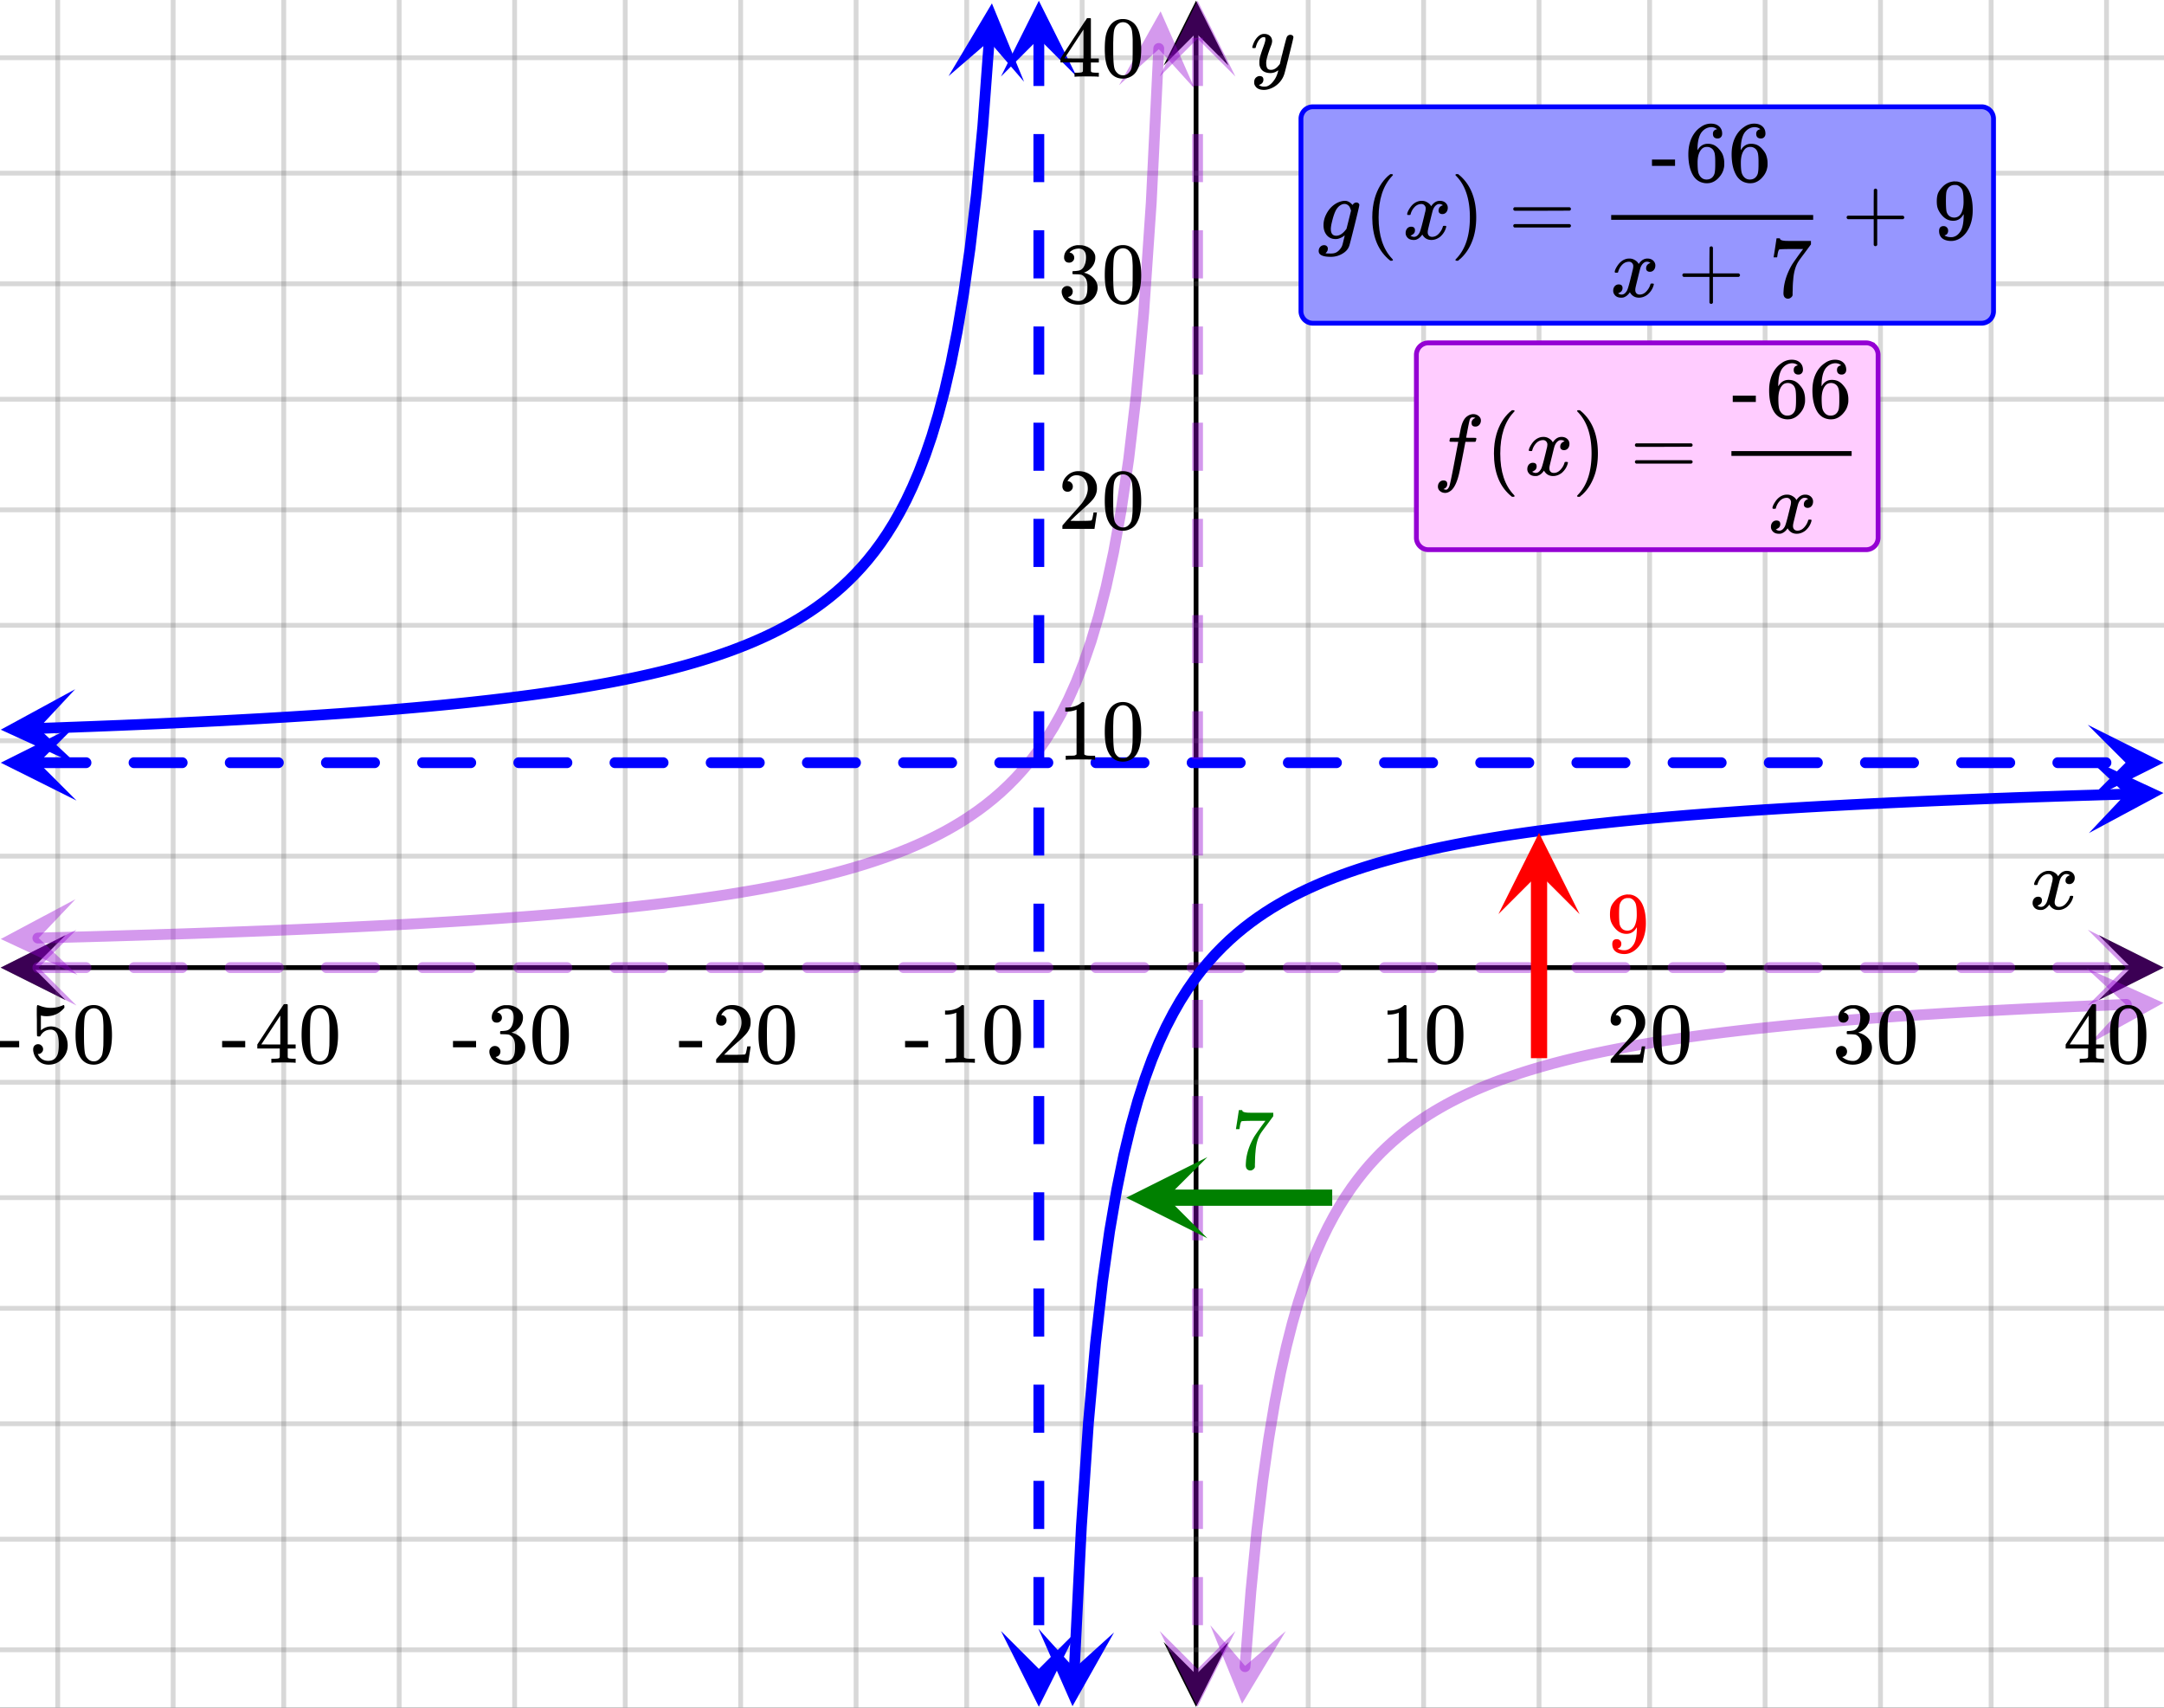
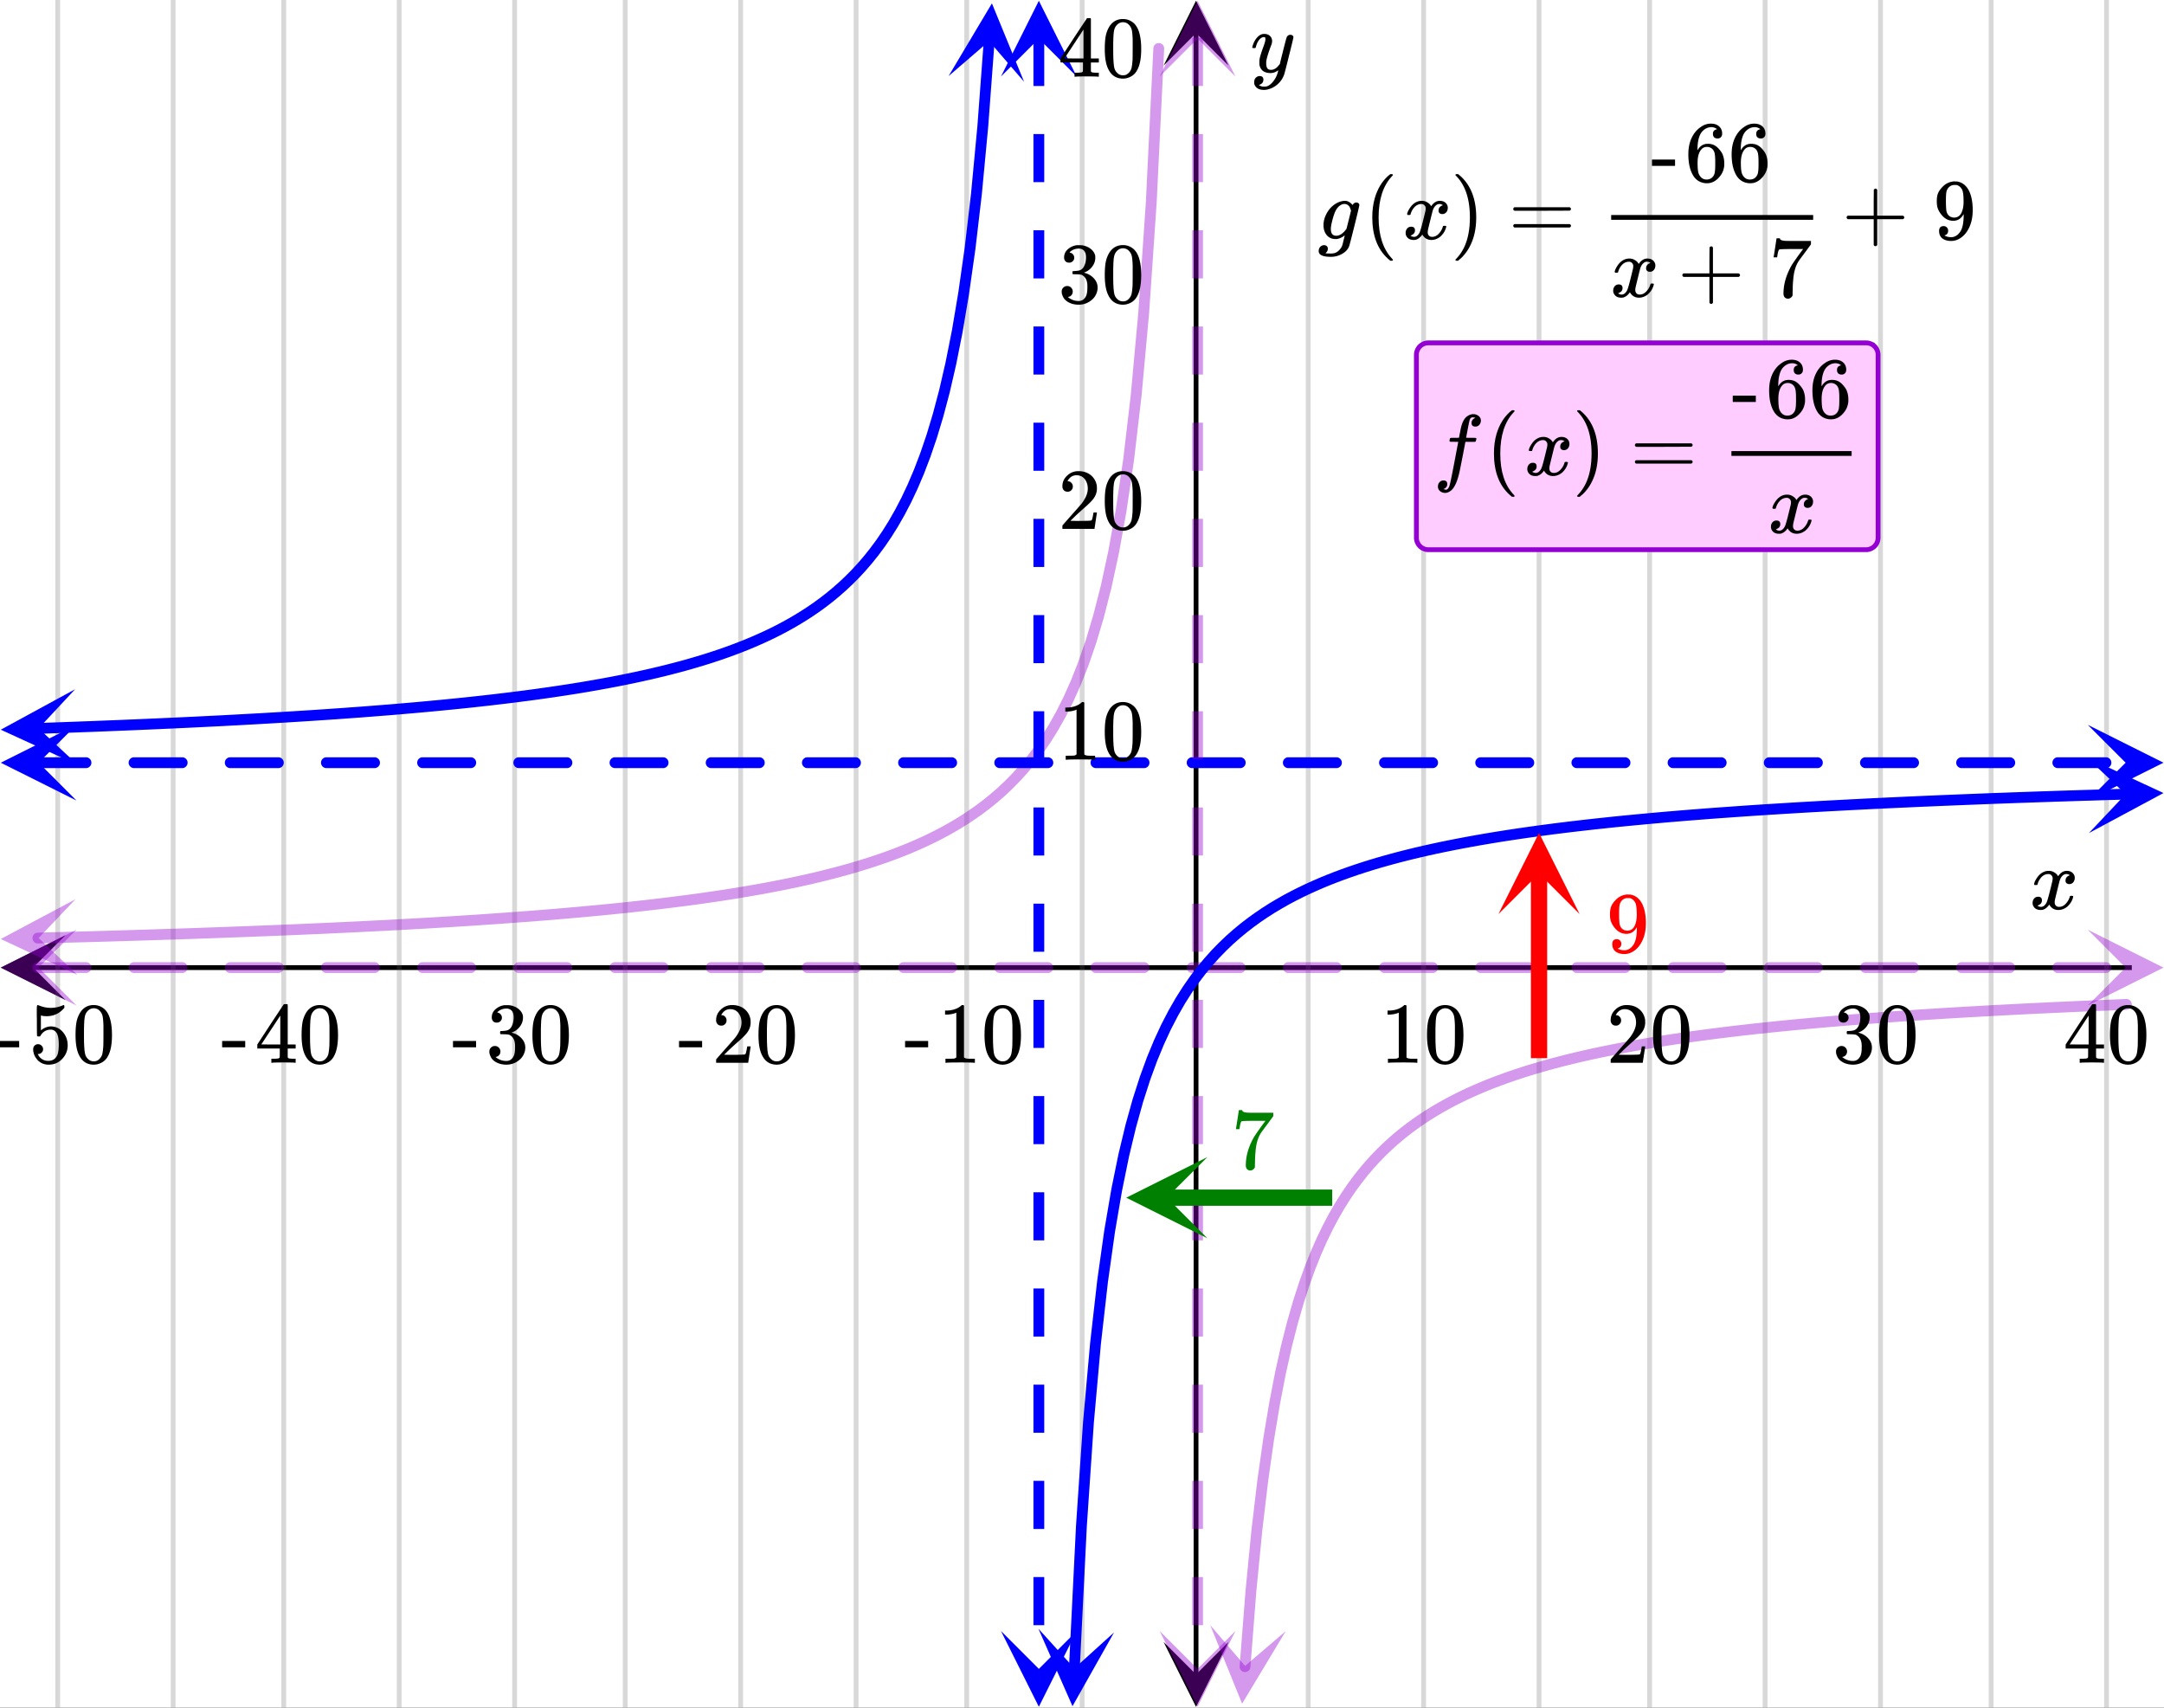
<svg xmlns="http://www.w3.org/2000/svg" xmlns:xlink="http://www.w3.org/1999/xlink" width="449.28" height="354.56" viewBox="0 0 336.96 265.92">
  <rect x="0" y="0" width="336.96" height="265.92" fill="#333333" stroke="none" />
  <defs>
    <symbol overflow="visible" id="H">
      <path d="M.781-3.75C.727-3.8.703-3.848.703-3.89c.031-.25.172-.563.422-.938.414-.633.941-1.004 1.578-1.11.133-.007.235-.015.297-.015.313 0 .598.086.86.25.269.156.46.355.578.594.113-.157.187-.25.218-.282.332-.375.711-.562 1.14-.562.364 0 .661.105.891.312.227.211.344.465.344.766 0 .281-.078.516-.234.703a.776.776 0 0 1-.625.281.64.64 0 0 1-.422-.14.521.521 0 0 1-.156-.39c0-.415.222-.696.672-.845a.58.58 0 0 0-.141-.093.705.705 0 0 0-.39-.094.91.91 0 0 0-.266.031c-.336.149-.586.445-.75.89-.032.075-.164.579-.39 1.516-.231.93-.356 1.45-.376 1.563a1.827 1.827 0 0 0-.047.406c0 .211.063.383.188.516.125.125.289.187.5.187.383 0 .726-.16 1.031-.484.3-.32.508-.676.625-1.063.02-.082.04-.129.063-.14.03-.02.109-.031.234-.031.164 0 .25.039.25.109 0 .012-.012.058-.031.14-.149.563-.461 1.055-.938 1.47-.43.323-.875.484-1.344.484-.625 0-1.101-.282-1.421-.844-.262.406-.594.68-1 .812-.086.02-.2.032-.344.032-.524 0-.89-.188-1.11-.563a.953.953 0 0 1-.14-.531c0-.27.078-.5.234-.688a.798.798 0 0 1 .625-.28c.395 0 .594.187.594.562 0 .336-.164.574-.484.718a.359.359 0 0 1-.063.047l-.078.031c-.012.012-.024.016-.031.016h-.032c0 .031.063.074.188.125a.817.817 0 0 0 .36.078c.32 0 .597-.203.827-.61.102-.163.282-.75.532-1.75.05-.206.109-.437.171-.687.063-.257.11-.457.141-.593.031-.133.05-.211.063-.235a2.86 2.86 0 0 0 .078-.531.678.678 0 0 0-.188-.5.613.613 0 0 0-.484-.203c-.406 0-.762.156-1.063.469a2.562 2.562 0 0 0-.609 1.078c-.012.074-.031.12-.063.14a.752.752 0 0 1-.218.016zm0 0" />
    </symbol>
    <symbol overflow="visible" id="P">
      <path d="M6.234-5.813c.125 0 .227.04.313.11.094.062.14.152.14.266 0 .117-.226 1.058-.671 2.828C5.578-.836 5.328.133 5.266.312a3.459 3.459 0 0 1-.688 1.22 3.641 3.641 0 0 1-1.11.874c-.491.239-.945.36-1.359.36-.687 0-1.152-.22-1.39-.657-.094-.125-.14-.304-.14-.53 0-.306.085-.544.265-.72.187-.168.379-.25.578-.25.394 0 .594.188.594.563 0 .332-.157.578-.47.734a.298.298 0 0 1-.062.032.295.295 0 0 0-.078.03c-.011.009-.023.016-.031.016L1.328 2c.031.05.129.11.297.172.133.05.273.078.422.078h.11c.155 0 .273-.012.359-.031.332-.094.648-.324.953-.688A3.69 3.69 0 0 0 4.188.25c.093-.3.14-.477.14-.531 0-.008-.012-.004-.031.015a.358.358 0 0 1-.078.047c-.336.239-.703.36-1.11.36-.46 0-.84-.106-1.14-.313-.293-.219-.48-.531-.563-.937a2.932 2.932 0 0 1-.015-.407c0-.218.007-.382.03-.5.063-.394.266-1.054.61-1.984.196-.531.297-.898.297-1.11a.838.838 0 0 0-.031-.265c-.024-.05-.074-.078-.156-.078h-.063c-.21 0-.406.094-.594.281-.293.293-.511.727-.656 1.297 0 .012-.008.027-.015.047a.188.188 0 0 1-.032.047l-.015.015c-.012.012-.028.016-.047.016h-.36C.305-3.8.281-3.836.281-3.86a.97.97 0 0 1 .047-.203c.188-.625.469-1.113.844-1.468.3-.282.617-.422.953-.422.383 0 .688.105.906.312.227.2.344.485.344.86-.023.168-.04.261-.047.281 0 .055-.07.246-.203.578-.367 1-.586 1.735-.656 2.203a1.857 1.857 0 0 0-.016.297c0 .344.05.61.156.797.114.18.313.266.594.266.207 0 .406-.051.594-.157a1.84 1.84 0 0 0 .422-.328c.093-.101.21-.242.36-.422a32.833 32.833 0 0 1 .25-1.063c.093-.35.175-.687.25-1 .343-1.35.534-2.062.577-2.124a.592.592 0 0 1 .578-.36zm0 0" />
    </symbol>
    <symbol overflow="visible" id="Q">
      <path d="M1.594 2.188c.238.05.367.078.39.078.207 0 .383-.188.532-.563.113-.305.441-1.898.984-4.797.258-1.363.39-2.05.39-2.062v-.032h-.624c-.43 0-.653-.007-.672-.03-.063-.032-.074-.13-.031-.298.03-.132.05-.207.062-.218.02-.04.055-.063.11-.063.062-.008.273-.016.64-.016.426 0 .64-.003.64-.015 0-.02.04-.242.126-.672.082-.426.132-.688.156-.781.187-.852.473-1.446.86-1.782.35-.289.722-.437 1.109-.437.32.012.593.11.812.297.227.18.344.414.344.703a.987.987 0 0 1-.25.672.766.766 0 0 1-.61.266c-.398 0-.593-.188-.593-.563 0-.332.16-.578.484-.734l.11-.063A1.362 1.362 0 0 0 6.155-9c-.261 0-.43.168-.5.5-.074.273-.195.86-.36 1.766l-.171.89c0 .024.242.032.734.032.407 0 .649.007.735.015.082.012.125.043.125.094 0 .094-.032.242-.094.437-.023.043-.07.07-.14.079h-1.47l-.312 1.64c-.336 1.719-.543 2.758-.625 3.11-.305 1.363-.71 2.285-1.219 2.765-.336.29-.664.438-.984.438-.324 0-.594-.094-.813-.282a.867.867 0 0 1-.328-.703c0-.273.082-.5.25-.687a.789.789 0 0 1 .61-.266c.394 0 .593.188.593.563 0 .332-.156.57-.468.718zm0 0" />
    </symbol>
    <symbol overflow="visible" id="V">
      <path d="M1 .953c.156 0 .285.047.39.14a.522.522 0 0 1 .173.407c0 .238-.09.441-.266.61-.063.07-.086.109-.063.109.082.02.348.031.797.031.344 0 .614-.055.813-.156.207-.106.398-.262.578-.469.176-.2.3-.402.375-.61.062-.18.133-.46.219-.843.113-.426.171-.676.171-.75a2.572 2.572 0 0 1-1.078.547A1.509 1.509 0 0 1 2.781 0c-.586 0-1.047-.203-1.39-.61-.336-.413-.5-.93-.5-1.546 0-.563.129-1.11.39-1.64.414-.852 1.008-1.474 1.782-1.86.414-.196.804-.297 1.171-.297.414 0 .805.215 1.172.64l.063-.062a.616.616 0 0 1 .562-.313c.114 0 .211.04.297.11.094.074.14.164.14.266 0 .136-.257 1.226-.765 3.265-.512 2.043-.781 3.082-.812 3.125-.168.488-.524.89-1.063 1.203a3.421 3.421 0 0 1-1.797.485c-1.031 0-1.64-.2-1.828-.594a.734.734 0 0 1-.062-.328.95.95 0 0 1 .234-.625A.81.81 0 0 1 1 .953zm4.172-5.375a3.912 3.912 0 0 0-.203-.547.984.984 0 0 0-.313-.343.917.917 0 0 0-.531-.157c-.023 0-.055.008-.094.016H3.97c-.387.094-.715.328-.985.703-.25.336-.492.945-.718 1.828-.157.606-.235 1.055-.235 1.344 0 .71.281 1.062.844 1.062.508 0 1.004-.312 1.484-.937l.11-.14c.32-1.259.554-2.204.703-2.829zm0 0" />
    </symbol>
    <symbol overflow="visible" id="I">
      <path d="M5.61 0c-.157-.031-.872-.047-2.141-.047C2.207-.047 1.5-.03 1.344 0h-.157v-.625h.344c.52 0 .86-.008 1.016-.031.07-.008.18-.067.328-.172v-6.969c-.023 0-.059.016-.11.047a4.134 4.134 0 0 1-1.39.25h-.25v-.625h.25c.758-.02 1.39-.188 1.89-.5a2.46 2.46 0 0 0 .422-.313c.008-.03.063-.046.157-.046a.36.36 0 0 1 .234.078v8.078c.133.137.43.203.89.203h.798V0zm0 0" />
    </symbol>
    <symbol overflow="visible" id="J">
      <path d="M1.297-7.89c.5-.727 1.187-1.094 2.062-1.094.657 0 1.227.226 1.72.671.25.243.456.547.624.922.332.75.5 1.778.5 3.079 0 1.398-.195 2.46-.578 3.187-.25.523-.621.902-1.11 1.14a2.534 2.534 0 0 1-1.14.282c-1.031 0-1.79-.473-2.266-1.422-.386-.727-.578-1.79-.578-3.188 0-.832.051-1.519.156-2.062a4.48 4.48 0 0 1 .61-1.516zm3.031-.157a1.24 1.24 0 0 0-.953-.437c-.375 0-.7.148-.969.437-.199.211-.336.465-.406.766-.074.293-.121.797-.14 1.515 0 .063-.008.246-.016.547v.735c0 .855.008 1.453.031 1.796.031.637.082 1.09.156 1.36.07.273.207.508.406.703.25.273.563.406.938.406.363 0 .664-.133.906-.406.196-.195.332-.43.407-.703.07-.27.128-.723.171-1.36.008-.343.016-.94.016-1.796v-.735-.547c-.023-.718-.07-1.222-.14-1.515-.075-.301-.212-.555-.407-.766zm0 0" />
    </symbol>
    <symbol overflow="visible" id="K">
      <path d="M1.484-5.781c-.25 0-.449-.078-.593-.235a.872.872 0 0 1-.22-.609c0-.645.243-1.195.735-1.656a2.46 2.46 0 0 1 1.766-.703c.77 0 1.41.21 1.922.625.508.418.82.964.937 1.64.008.168.016.32.016.453 0 .524-.156 1.012-.469 1.47-.25.374-.758.89-1.516 1.546-.324.281-.777.695-1.359 1.234l-.781.766 1.016.016c1.414 0 2.164-.024 2.25-.079.039-.007.085-.101.14-.28.031-.095.094-.4.188-.923v-.03h.53v.03l-.374 2.47V0h-5v-.25c0-.188.008-.29.031-.313.008-.007.383-.437 1.125-1.28.977-1.095 1.61-1.813 1.89-2.157.602-.82.907-1.57.907-2.25 0-.594-.156-1.086-.469-1.484-.312-.407-.746-.61-1.297-.61-.523 0-.945.235-1.265.703-.024.032-.047.079-.078.141a.274.274 0 0 0-.047.078c0 .012.02.016.062.016a.68.68 0 0 1 .547.25.801.801 0 0 1 .219.562c0 .23-.078.422-.235.578a.76.76 0 0 1-.578.235zm0 0" />
    </symbol>
    <symbol overflow="visible" id="L">
      <path d="M1.719-6.25c-.25 0-.446-.07-.578-.219a.863.863 0 0 1-.204-.593c0-.508.196-.938.594-1.282a2.566 2.566 0 0 1 1.407-.625h.203c.312 0 .507.008.593.016.301.043.602.137.907.281.593.305.968.727 1.125 1.266.02.093.03.218.03.375 0 .523-.167.996-.5 1.422-.323.418-.73.714-1.218.89-.055.024-.055.04 0 .047.008 0 .05.012.125.031.55.157 1.016.446 1.39.86.376.418.563.89.563 1.422 0 .367-.086.718-.25 1.062-.218.461-.574.84-1.062 1.14-.492.302-1.04.454-1.64.454-.595 0-1.122-.125-1.579-.375-.46-.25-.766-.586-.922-1.016a1.45 1.45 0 0 1-.14-.656c0-.25.082-.453.25-.61a.831.831 0 0 1 .609-.25c.25 0 .453.087.61.25.163.169.25.372.25.61 0 .21-.063.39-.188.547a.768.768 0 0 1-.469.281l-.094.031c.489.407 1.047.61 1.672.61.5 0 .875-.239 1.125-.719.156-.29.234-.742.234-1.36v-.265c0-.852-.292-1.426-.875-1.719-.124-.05-.398-.082-.812-.093l-.563-.016-.046-.031c-.024-.02-.032-.086-.032-.204 0-.113.008-.18.032-.203.03-.03.054-.046.078-.046.25 0 .508-.02.781-.063.395-.05.695-.27.906-.656.207-.395.313-.867.313-1.422 0-.582-.157-.973-.469-1.172a1.131 1.131 0 0 0-.64-.188c-.45 0-.844.122-1.188.36l-.125.094a.671.671 0 0 0-.094.109l-.047.047a.88.88 0 0 0 .094.031c.176.024.328.11.453.266.125.148.188.32.188.515a.715.715 0 0 1-.235.547.76.76 0 0 1-.562.219zm0 0" />
    </symbol>
    <symbol overflow="visible" id="M">
      <path d="M6.234 0c-.125-.031-.71-.047-1.75-.047-1.074 0-1.671.016-1.796.047h-.126v-.625h.422c.383-.008.618-.031.704-.063a.286.286 0 0 0 .171-.14c.008-.008.016-.25.016-.719v-.672h-3.5v-.625l2.031-3.11A431.58 431.58 0 0 1 4.5-9.108c.02-.008.113-.016.281-.016h.25l.078.078v6.203h1.235v.625H5.109V-.89a.25.25 0 0 0 .079.157c.07.062.328.101.765.109h.39V0zm-2.28-2.844v-4.5L1-2.859l1.469.015zm0 0" />
    </symbol>
    <symbol overflow="visible" id="N">
      <path d="M.14-2.406v-.985h3.594v.985zm0 0" />
    </symbol>
    <symbol overflow="visible" id="O">
      <path d="M1.438-2.89a.72.72 0 0 1 .546.234.72.72 0 0 1 .235.547c0 .21-.078.386-.235.53a.73.73 0 0 1-.515.22h-.094l.047.062c.133.293.336.531.61.719.28.187.609.281.984.281.644 0 1.101-.27 1.375-.812.175-.332.265-.907.265-1.72 0-.925-.125-1.55-.375-1.874-.23-.3-.515-.453-.86-.453-.698 0-1.23.308-1.593.922a.312.312 0 0 1-.094.125.761.761 0 0 1-.203.015c-.148 0-.23-.031-.25-.093-.023-.032-.031-.817-.031-2.36 0-.258-.008-.57-.016-.937v-.72c0-.5.032-.75.094-.75a.047.047 0 0 1 .047-.03l.25.078a4.646 4.646 0 0 0 3.625-.016.402.402 0 0 1 .172-.062c.07 0 .11.086.11.25v.171C4.8-7.686 3.878-7.25 2.765-7.25c-.282 0-.532-.023-.75-.078l-.141-.031v2.312c.508-.406 1.035-.61 1.578-.61.164 0 .348.024.547.063.602.157 1.094.5 1.469 1.032.383.523.578 1.14.578 1.859 0 .812-.29 1.515-.86 2.11-.562.593-1.261.89-2.093.89C2.52.297 2.035.14 1.64-.172a1.618 1.618 0 0 1-.438-.453C.93-.945.758-1.348.687-1.828c0-.02-.007-.055-.015-.11v-.14c0-.25.07-.445.219-.594a.745.745 0 0 1 .546-.219zm0 0" />
    </symbol>
    <symbol overflow="visible" id="R">
      <path d="M4.484 3.25c0 .082-.078.125-.234.125h-.172l-.39-.328C2.07 1.578 1.265-.563 1.265-3.375c0-1.094.129-2.094.39-3C2.07-7.789 2.75-8.93 3.688-9.797c.07-.05.144-.11.218-.172.082-.07.14-.117.172-.14h.172c.102 0 .164.015.188.046.03.024.046.047.046.079 0 .03-.046.093-.14.187C2.945-8.317 2.25-6.172 2.25-3.359c0 2.804.695 4.937 2.094 6.406.093.101.14.172.14.203zm0 0" />
    </symbol>
    <symbol overflow="visible" id="S">
      <path d="M.813-10.094l.046-.015h.297l.375.312C3.156-8.317 3.97-6.176 3.97-3.375c0 1.105-.133 2.105-.39 3C3.16 1.039 2.476 2.18 1.53 3.047c-.062.05-.136.11-.218.172-.075.07-.125.125-.157.156H1a.547.547 0 0 1-.219-.031c-.031-.024-.047-.07-.047-.14.008 0 .063-.06.157-.173C2.285 1.582 2.984-.55 2.984-3.375c0-2.82-.699-4.957-2.093-6.406-.094-.102-.149-.16-.157-.172 0-.07.024-.117.079-.14zm0 0" />
    </symbol>
    <symbol overflow="visible" id="T">
      <path d="M.75-4.672c0-.125.063-.219.188-.281H9.53c.133.062.203.156.203.281 0 .094-.062.18-.187.25l-4.281.016H.969C.82-4.457.75-4.546.75-4.672zm0 2.61c0-.133.07-.223.219-.266h8.578a.249.249 0 0 0 .062.047l.063.047c.02.011.035.039.047.078.008.031.015.062.015.094 0 .117-.07.203-.203.265H.937C.813-1.859.75-1.945.75-2.063zm0 0" />
    </symbol>
    <symbol overflow="visible" id="U">
      <path d="M5.031-8.11c-.199-.195-.48-.304-.843-.328-.625 0-1.153.274-1.579.813-.418.586-.625 1.492-.625 2.719L2-4.86l.11-.172c.363-.54.859-.813 1.484-.813.414 0 .781.09 1.094.266a2.6 2.6 0 0 1 .64.547c.219.242.395.492.531.75.196.449.297.933.297 1.453v.234c0 .211-.027.403-.078.578-.105.532-.383 1.032-.828 1.5-.387.407-.82.66-1.297.766a2.688 2.688 0 0 1-.547.047c-.168 0-.32-.016-.453-.047-.668-.125-1.2-.484-1.594-1.078C.83-1.66.563-2.79.563-4.218c0-.97.171-1.817.515-2.548.344-.726.82-1.296 1.438-1.703a2.62 2.62 0 0 1 1.562-.515c.531 0 .953.14 1.266.421.32.282.484.665.484 1.141 0 .23-.07.414-.203.547-.125.137-.297.203-.516.203-.218 0-.398-.062-.53-.187-.126-.125-.188-.301-.188-.532 0-.406.21-.644.64-.718zm-.593 3.235a1.18 1.18 0 0 0-.97-.484c-.335 0-.605.105-.812.312C2.22-4.597 2-3.883 2-2.907c0 .794.05 1.345.156 1.657.094.273.242.5.453.688.22.187.477.28.782.28.457 0 .804-.171 1.046-.515.133-.187.22-.41.25-.672.04-.258.063-.64.063-1.14v-.422c0-.508-.023-.895-.063-1.156a1.566 1.566 0 0 0-.25-.688zm0 0" />
    </symbol>
    <symbol overflow="visible" id="W">
      <path d="M.938-3.094C.813-3.164.75-3.258.75-3.375c0-.113.063-.203.188-.266h4.03v-2.015l.016-2.032c.094-.113.18-.171.266-.171.113 0 .203.07.266.203v4.015H9.53c.133.075.203.168.203.282 0 .105-.07.195-.203.265H5.516V.922c-.063.125-.157.187-.282.187-.117 0-.203-.062-.265-.187v-4.016zm0 0" />
    </symbol>
    <symbol overflow="visible" id="X">
      <path d="M.734-6.172C.742-6.192.82-6.68.97-7.64l.219-1.453c0-.008.085-.015.265-.015h.266v.046c0 .094.066.172.203.235.133.062.367.105.703.125.344.012 1.102.015 2.281.015h1.64v.532l-.921 1.25c-.137.187-.293.398-.469.625l-.39.531a7.378 7.378 0 0 0-.157.234c-.468.73-.746 1.704-.828 2.922-.043.375-.07.883-.078 1.516 0 .125-.008.258-.015.39v.438a.62.62 0 0 1-.266.375.674.674 0 0 1-.438.172.692.692 0 0 1-.53-.219c-.126-.144-.188-.351-.188-.625 0-.125.015-.379.046-.765.133-1.208.555-2.426 1.266-3.657.176-.281.55-.82 1.125-1.625l.625-.843h-1.25c-1.574 0-2.398.027-2.469.078-.043.023-.093.12-.156.296a3.92 3.92 0 0 0-.125.625c-.023.157-.039.247-.047.266v.031H.734zm0 0" />
    </symbol>
    <symbol overflow="visible" id="Y">
      <path d="M2.328-1.297a.76.76 0 0 1-.14.469.597.597 0 0 1-.36.234l-.062.016c0 .012.03.039.093.078a.289.289 0 0 0 .157.063c.195.093.453.14.765.14.164 0 .281-.008.344-.031.438-.102.8-.379 1.094-.828.351-.508.531-1.383.531-2.625v-.094l-.078.11c-.367.617-.883.921-1.547.921-.719 0-1.328-.312-1.828-.937a3.351 3.351 0 0 1-.563-.938c-.117-.3-.171-.687-.171-1.156 0-.52.066-.945.203-1.281.144-.332.39-.672.734-1.016a2.658 2.658 0 0 1 1.672-.797l.031-.015h.078c.008 0 .035.007.078.015h.11c.187 0 .316.012.39.031.727.157 1.297.622 1.704 1.391.394.781.593 1.797.593 3.047 0 1.262-.273 2.324-.812 3.188a3.582 3.582 0 0 1-1.14 1.187c-.45.281-.915.422-1.391.422-.575 0-1.032-.133-1.376-.39C1.095-.364.922-.75.922-1.25c0-.508.234-.766.703-.766.207 0 .375.07.5.204a.676.676 0 0 1 .203.515zm1.36-7.11a4.146 4.146 0 0 0-.376-.015c-.335 0-.624.121-.874.36a1.5 1.5 0 0 0-.376.718c-.054.274-.078.735-.078 1.39 0 .618.02 1.106.063 1.47.039.336.172.609.39.828.227.21.516.312.86.312h.047c.488-.039.844-.289 1.062-.75.219-.468.328-1.035.328-1.703 0-.695-.039-1.203-.109-1.516A1.36 1.36 0 0 0 4.297-8a1.248 1.248 0 0 0-.61-.406zm0 0" />
    </symbol>
    <clipPath id="a">
      <path d="M0 0h336.96v265.855H0zm0 0" />
    </clipPath>
    <clipPath id="b">
      <path d="M.102 145.598H11V156H.102zm0 0" />
    </clipPath>
    <clipPath id="c">
-       <path d="M326.79 145.598h10.17V156h-10.17zm0 0" />
-     </clipPath>
+       </clipPath>
    <clipPath id="d">
      <path d="M8 0h321v265.855H8zm0 0" />
    </clipPath>
    <clipPath id="e">
      <path d="M181.184 255H192v10.754h-10.816zm0 0" />
    </clipPath>
    <clipPath id="f">
      <path d="M181.184 0H192v10.21h-10.816zm0 0" />
    </clipPath>
    <clipPath id="g">
      <path d="M0 8h336.96v250H0zm0 0" />
    </clipPath>
    <clipPath id="h">
      <path d="M188 253h13v12.855h-13zm0 0" />
    </clipPath>
    <clipPath id="i">
      <path d="M187.531 264.793l2.074-26.457 26.461 2.078-2.078 26.457zm0 0" />
    </clipPath>
    <clipPath id="j">
-       <path d="M324 150h12.96v13H324zm0 0" />
-     </clipPath>
+       </clipPath>
    <clipPath id="k">
      <path d="M324.86 150.727l26.519-1.055 1.055 26.516-26.516 1.058zm0 0" />
    </clipPath>
    <clipPath id="l">
      <path d="M0 140h13v12H0zm0 0" />
    </clipPath>
    <clipPath id="m">
      <path d="M-.035 140.3l26.531-.679.684 26.531-26.532.68zm0 0" />
    </clipPath>
    <clipPath id="n">
-       <path d="M174 1h13v13h-13zm0 0" />
-     </clipPath>
+       </clipPath>
    <clipPath id="o">
      <path d="M174.254 13.262l1.293-26.508 26.508 1.289-1.293 26.508zm0 0" />
    </clipPath>
    <clipPath id="p">
      <path d="M.117 144.754H12V157H.117zm0 0" />
    </clipPath>
    <clipPath id="q">
      <path d="M325.086 144.754h11.875V157h-11.875zm0 0" />
    </clipPath>
    <clipPath id="r">
      <path d="M161 253h13v12.855h-13zm0 0" />
    </clipPath>
    <clipPath id="s">
      <path d="M161.11 265.355l1.312-26.503 26.504 1.308-1.309 26.508zm0 0" />
    </clipPath>
    <clipPath id="t">
      <path d="M324 117h12.96v13H324zm0 0" />
    </clipPath>
    <clipPath id="u">
      <path d="M324.922 117.918l26.527-.77.77 26.528-26.528.77zm0 0" />
    </clipPath>
    <clipPath id="v">
      <path d="M0 107h13v13H0zm0 0" />
    </clipPath>
    <clipPath id="w">
      <path d="M-.086 107.719l26.523-.918.918 26.523-26.523.918zm0 0" />
    </clipPath>
    <clipPath id="x">
      <path d="M147 0h13v13h-13zm0 0" />
    </clipPath>
    <clipPath id="y">
      <path d="M147.7 11.852l1.968-26.465 26.465 1.968-1.969 26.47zm0 0" />
    </clipPath>
    <clipPath id="z">
      <path d="M.117 112.852H12V125H.117zm0 0" />
    </clipPath>
    <clipPath id="A">
      <path d="M325.086 112.852h11.875V125h-11.875zm0 0" />
    </clipPath>
    <clipPath id="B">
      <path d="M180 .117h12.371V12H180zm0 0" />
    </clipPath>
    <clipPath id="C">
      <path d="M180 253.941h12.371v11.914H180zm0 0" />
    </clipPath>
    <clipPath id="D">
      <path d="M155 .117h12.656V12H155zm0 0" />
    </clipPath>
    <clipPath id="E">
      <path d="M155 253.941h12.656v11.914H155zm0 0" />
    </clipPath>
    <clipPath id="F">
      <path d="M233.324 129H246v13.32h-12.676zm0 0" />
    </clipPath>
    <clipPath id="G">
      <path d="M175 180h13.004v12.793H175zm0 0" />
    </clipPath>
  </defs>
  <g clip-path="url(#a)" fill="#fff">
    <path d="M0 0h337v265.855H0zm0 0" />
    <path d="M0 0h337v265.855H0zm0 0" />
  </g>
  <path d="M5.055 150.652h326.89" fill="none" stroke="#000" stroke-width=".749" />
  <g clip-path="url(#b)">
    <path d="M10.21 145.598L.103 150.652l10.109 5.055-5.055-5.055zm0 0" />
  </g>
  <g clip-path="url(#c)">
    <path d="M326.79 145.598l10.108 5.054-10.109 5.055 5.055-5.055zm0 0" />
  </g>
  <g clip-path="url(#d)">
    <path d="M203.7 0v265.856M221.671 0v265.856M239.645 0v265.856M256.867 0v265.856M274.844 0v265.856M292.816 0v265.856M310.04 0v265.856M328.012 0v265.856M168.5 0v265.856M150.527 0v265.856M133.301 0v265.856M115.328 0v265.856M97.355 0v265.856M80.133 0v265.856M62.156 0v265.856M44.184 0v265.856M26.96 0v265.856M8.988 0v265.856" fill="none" stroke-linecap="round" stroke-linejoin="round" stroke="#666" stroke-opacity=".251" stroke-width=".749" />
  </g>
  <path d="M186.238 260.8V5.056" fill="none" stroke="#000" stroke-width=".749" />
  <g clip-path="url(#e)">
    <path d="M181.184 255.645l5.054 10.109 5.055-10.11-5.055 5.055zm0 0" />
  </g>
  <g clip-path="url(#f)">
    <path d="M181.184 10.21L186.238.103l5.055 10.109-5.055-5.055zm0 0" />
  </g>
  <g clip-path="url(#g)">
-     <path d="M0 133.3h337M0 115.329h337M0 97.355h337M0 79.383h337M0 62.156h337M0 44.184h337M0 26.96h337M0 8.988h337M0 168.5h337M0 186.473h337M0 203.699h337M0 221.672h337M0 239.645h337M0 256.867h337" fill="none" stroke-linecap="round" stroke-linejoin="round" stroke="#666" stroke-opacity=".251" stroke-width=".749" />
-   </g>
+     </g>
  <path d="M193.863 259.492l.918-11.73.922-9.45.922-7.773.922-6.504.922-5.527.918-4.754.922-4.129.922-3.621.921-3.207.922-2.852.918-2.558.922-2.305.922-2.086.922-1.902.922-1.735.918-1.597.922-1.465.921-1.36.922-1.253.922-1.172.918-1.086.922-1.016.922-.953.922-.89.922-.84.922-.79.918-.746.921-.703.922-.668.922-.629.922-.601.918-.57.922-.54.922-.519.922-.492.921-.469.918-.45.922-.429.922-.414.922-.394.922-.38.918-.363.922-.347.922-.336.922-.324.921-.313.918-.3.922-.29.922-.277.922-.27.922-.261.918-.254.922-.243.922-.238.921-.226.922-.223.918-.215.922-.207.922-.203.922-.195.922-.192.918-.183.922-.18.922-.176.921-.172.922-.164.918-.16.922-.156 1.844-.305.922-.144.918-.141 1.843-.273.922-.133.922-.125.918-.125.922-.125 2.766-.352.918-.11 1.843-.218.922-.101.922-.106.918-.098 1.844-.195 1.844-.187.918-.09.921-.09 1.844-.172 1.844-.164.918-.082 1.844-.156.922-.075.921-.078.918-.07.922-.074 1.844-.14.922-.067.918-.07.922-.063.922-.066.922-.063.921-.066.918-.059.922-.062 2.766-.176.918-.059 3.687-.219.918-.05.922-.051.922-.055.922-.047.922-.05.918-.051 3.687-.188.918-.047 1.844-.086.922-.046.922-.043.918-.04 1.843-.085 1.844-.079.918-.043.922-.039.922-.035 1.844-.078.918-.035.922-.04" fill="none" stroke-width="1.685" stroke-linecap="round" stroke-linejoin="round" stroke="#9400d3" stroke-opacity=".4" />
  <g clip-path="url(#h)">
    <g clip-path="url(#i)">
      <path d="M188.453 253.035l4.957 12.219 6.8-11.297-6.339 5.418zm0 0" fill="#9400d3" fill-opacity=".4" />
    </g>
  </g>
  <g clip-path="url(#j)">
    <g clip-path="url(#k)">
      <path d="M324.86 150.727l12.023 5.421-11.551 6.364 5.656-6.125zm0 0" fill="#9400d3" fill-opacity=".4" />
    </g>
  </g>
  <path d="M5.895 146.05l8.203-.218 1.168-.035 1.172-.031 7.03-.211 1.169-.04 1.172-.038 1.171-.036 3.516-.117 1.172-.043 1.172-.039 1.172-.043 1.168-.043 3.515-.129 1.172-.047 1.172-.042 2.344-.094 1.172-.051 1.168-.047 4.687-.203 3.516-.164 1.168-.055 4.687-.234 3.516-.188 1.172-.066 1.168-.066 1.172-.067 3.515-.21 3.516-.223 1.168-.079 1.172-.082 1.172-.078 1.171-.086 1.172-.082 1.172-.09 1.172-.085 1.172-.09 1.172-.094 1.168-.094 1.172-.097 3.515-.305 3.516-.328 1.172-.117 1.168-.118 1.172-.12 1.172-.126 2.343-.258 2.344-.273 1.172-.145 1.168-.148 1.172-.148 1.172-.157 1.171-.16 2.344-.336 1.172-.176 1.172-.183 1.172-.188 1.168-.195 1.172-.2 1.172-.206 1.171-.215 1.172-.223 1.172-.23 1.172-.238 1.172-.247 1.172-.257 1.168-.27 1.172-.277 1.172-.29 1.171-.304 1.172-.312 1.172-.329 1.172-.343 1.172-.36 1.168-.375 1.172-.394 1.172-.41 1.172-.434 1.171-.457 1.172-.477 1.172-.507 1.172-.532 1.172-.566 1.168-.594 1.172-.633 1.172-.675 1.171-.715 1.172-.766 1.172-.816 1.172-.875 1.172-.942 1.172-1.011 1.168-1.094 1.172-1.188 1.172-1.289 1.171-1.406 1.172-1.539 1.172-1.695 1.172-1.875 1.172-2.082 1.168-2.329 1.172-2.62 1.172-2.973 1.172-3.395 1.171-3.922 1.172-4.578 1.172-5.414 1.172-6.5 1.172-7.957 1.168-9.957 1.172-12.82 1.172-17.13 1.172-24.05" fill="none" stroke-width="1.685" stroke-linecap="round" stroke-linejoin="round" stroke="#9400d3" stroke-opacity=".4" />
  <g clip-path="url(#l)">
    <g clip-path="url(#m)">
      <path d="M11.758 140l-11.64 6.2 11.944 5.59-6.046-5.743zm0 0" fill="#9400d3" fill-opacity=".4" />
    </g>
  </g>
  <g clip-path="url(#n)">
    <g clip-path="url(#o)">
      <path d="M174.254 13.262l6.465-11.496 5.316 12.07-5.601-6.18zm0 0" fill="#9400d3" fill-opacity=".4" />
    </g>
  </g>
  <path d="M5.898 149.809h7.489c.23 0 .43.082.593.246.168.164.25.363.25.597a.8.8 0 0 1-.25.594.811.811 0 0 1-.593.246H5.898a.814.814 0 0 1-.597-.246.811.811 0 0 1-.246-.594c0-.234.082-.433.246-.597a.814.814 0 0 1 .597-.246zm14.977 0h7.488c.235 0 .434.082.598.246a.814.814 0 0 1 .246.597c0 .23-.082.43-.246.594a.814.814 0 0 1-.598.246h-7.488a.811.811 0 0 1-.594-.246.8.8 0 0 1-.25-.594c0-.234.082-.433.25-.597a.811.811 0 0 1 .594-.246zm14.977 0h7.492c.23 0 .43.082.593.246a.814.814 0 0 1 .247.597c0 .23-.082.43-.246.594a.811.811 0 0 1-.594.246h-7.492a.811.811 0 0 1-.594-.246.811.811 0 0 1-.246-.594c0-.234.082-.433.246-.597a.811.811 0 0 1 .594-.246zm14.98 0h7.488c.23 0 .43.082.594.246.164.164.25.363.25.597 0 .23-.086.43-.25.594a.811.811 0 0 1-.594.246h-7.488a.814.814 0 0 1-.598-.246.811.811 0 0 1-.246-.594c0-.234.082-.433.246-.597a.814.814 0 0 1 .598-.246zm14.977 0h7.488c.234 0 .433.082.598.246a.814.814 0 0 1 .246.597c0 .23-.082.43-.246.594a.814.814 0 0 1-.598.246h-7.488a.82.82 0 0 1-.598-.246.811.811 0 0 1-.246-.594c0-.234.082-.433.246-.597a.82.82 0 0 1 .598-.246zm14.976 0h7.488c.235 0 .434.082.598.246a.814.814 0 0 1 .246.597c0 .23-.082.43-.246.594a.814.814 0 0 1-.598.246h-7.488a.811.811 0 0 1-.594-.246.811.811 0 0 1-.246-.594c0-.234.082-.433.246-.597a.811.811 0 0 1 .594-.246zm14.98 0h7.489c.23 0 .43.082.594.246a.814.814 0 0 1 .246.597c0 .23-.082.43-.246.594a.811.811 0 0 1-.594.246h-7.488a.814.814 0 0 1-.598-.246.811.811 0 0 1-.246-.594c0-.234.082-.433.246-.597a.814.814 0 0 1 .598-.246zm14.977 0h7.488a.82.82 0 0 1 .598.246.814.814 0 0 1 .246.597c0 .23-.082.43-.246.594a.82.82 0 0 1-.598.246h-7.488a.82.82 0 0 1-.597-.246.811.811 0 0 1-.247-.594c0-.234.082-.433.247-.597a.82.82 0 0 1 .597-.246zm14.977 0h7.488c.234 0 .434.082.598.246a.814.814 0 0 1 .246.597c0 .23-.082.43-.246.594a.814.814 0 0 1-.598.246h-7.488a.811.811 0 0 1-.594-.246.811.811 0 0 1-.246-.594c0-.234.082-.433.246-.597a.811.811 0 0 1 .594-.246zm14.98 0h7.488c.231 0 .43.082.594.246a.814.814 0 0 1 .246.597c0 .23-.082.43-.246.594a.811.811 0 0 1-.594.246H140.7a.814.814 0 0 1-.597-.246.811.811 0 0 1-.247-.594c0-.234.083-.433.247-.597a.814.814 0 0 1 .597-.246zm14.977 0h7.488a.82.82 0 0 1 .598.246.814.814 0 0 1 .246.597c0 .23-.082.43-.246.594a.82.82 0 0 1-.598.246h-7.488a.814.814 0 0 1-.598-.246.811.811 0 0 1-.246-.594c0-.234.082-.433.246-.597a.814.814 0 0 1 .598-.246zm14.976 0h7.489c.234 0 .433.082.597.246a.814.814 0 0 1 .246.597c0 .23-.082.43-.246.594a.814.814 0 0 1-.597.246h-7.489a.811.811 0 0 1-.593-.246.796.796 0 0 1-.246-.594.799.799 0 0 1 .246-.597.811.811 0 0 1 .593-.246zm14.977 0h7.492c.23 0 .43.082.594.246a.814.814 0 0 1 .246.597c0 .23-.082.43-.246.594a.811.811 0 0 1-.594.246h-7.492a.811.811 0 0 1-.594-.246.811.811 0 0 1-.246-.594c0-.234.082-.433.246-.597a.811.811 0 0 1 .594-.246zm14.98 0h7.489c.234 0 .43.082.593.246.168.164.25.363.25.597a.8.8 0 0 1-.25.594.805.805 0 0 1-.593.246h-7.489a.814.814 0 0 1-.597-.246.811.811 0 0 1-.246-.594c0-.234.082-.433.246-.597a.814.814 0 0 1 .597-.246zm14.977 0h7.488c.235 0 .434.082.598.246a.814.814 0 0 1 .246.597c0 .23-.082.43-.246.594a.814.814 0 0 1-.598.246h-7.488a.811.811 0 0 1-.594-.246.8.8 0 0 1-.25-.594c0-.234.082-.433.25-.597a.811.811 0 0 1 .594-.246zm14.976 0h7.493c.23 0 .43.082.593.246a.814.814 0 0 1 .247.597c0 .23-.083.43-.247.594a.811.811 0 0 1-.593.246h-7.493a.811.811 0 0 1-.593-.246.811.811 0 0 1-.246-.594c0-.234.082-.433.246-.597a.811.811 0 0 1 .594-.246zm14.981 0h7.488c.23 0 .43.082.594.246.168.164.25.363.25.597a.8.8 0 0 1-.25.594.811.811 0 0 1-.594.246h-7.488a.814.814 0 0 1-.598-.246.811.811 0 0 1-.246-.594c0-.234.082-.433.246-.597a.814.814 0 0 1 .598-.246zm14.977 0h7.488c.234 0 .433.082.597.246a.814.814 0 0 1 .247.597c0 .23-.082.43-.247.594a.814.814 0 0 1-.597.246h-7.488a.805.805 0 0 1-.594-.246.8.8 0 0 1-.25-.594c0-.234.082-.433.25-.597a.805.805 0 0 1 .594-.246zm14.976 0h7.492c.23 0 .43.082.594.246a.814.814 0 0 1 .246.597c0 .23-.082.43-.246.594a.811.811 0 0 1-.594.246h-7.492a.811.811 0 0 1-.594-.246.811.811 0 0 1-.246-.594c0-.234.082-.433.246-.597a.811.811 0 0 1 .594-.246zm14.98 0h7.489c.23 0 .43.082.594.246a.833.833 0 0 1 0 1.191.811.811 0 0 1-.594.246h-7.488a.814.814 0 0 1-.598-.246.811.811 0 0 1-.246-.594c0-.234.082-.433.246-.597a.814.814 0 0 1 .598-.246zm14.977 0h7.488c.235 0 .434.082.598.246a.814.814 0 0 1 .246.597c0 .23-.082.43-.246.594a.814.814 0 0 1-.598.246h-7.488a.82.82 0 0 1-.598-.246.811.811 0 0 1-.246-.594c0-.234.082-.433.246-.597a.82.82 0 0 1 .598-.246zm14.977 0h7.488c.234 0 .434.082.598.246a.814.814 0 0 1 .246.597c0 .23-.082.43-.246.594a.814.814 0 0 1-.598.246h-7.488a.811.811 0 0 1-.594-.246.811.811 0 0 1-.246-.594c0-.234.082-.433.246-.597a.811.811 0 0 1 .594-.246zm0 0" fill="#9400d3" fill-opacity=".4" />
  <g clip-path="url(#p)">
    <path d="M11.914 144.754L.117 150.652l11.797 5.899-5.898-5.899zm0 0" fill="#9400d3" fill-opacity=".4" />
  </g>
  <g clip-path="url(#q)">
    <path d="M325.086 144.754l11.797 5.898-11.797 5.899 5.898-5.899zm0 0" fill="#9400d3" fill-opacity=".4" />
  </g>
  <path d="M167.285 259.875l1.102-22.227 1.097-16.18 1.102-12.304 1.098-9.672 1.097-7.8 1.102-6.43 1.098-5.387 1.101-4.578 1.098-3.942 1.101-3.425 1.098-3.008 1.102-2.664 1.097-2.371 1.102-2.125 1.097-1.918 1.102-1.739 1.098-1.582 1.097-1.445 1.102-1.328 1.097-1.223 1.102-1.129 1.098-1.05 1.101-.973 1.098-.906 1.101-.848 1.098-.793 1.102-.746 1.097-.7 1.102-.655 1.098-.625 1.097-.586 1.102-.555 1.097-.527 1.102-.5 1.098-.477 1.101-.453 1.098-.43 1.101-.41 1.098-.394 1.102-.375 1.097-.36 1.102-.344 1.098-.332 1.097-.312 1.102-.305 1.097-.293 1.102-.281 1.098-.27 1.101-.261 1.098-.25 1.101-.242 1.098-.235 1.102-.222 1.097-.22 1.102-.21 1.098-.203 1.097-.2 1.102-.19 1.097-.185 1.102-.18 1.098-.175 1.101-.168 1.098-.164 1.101-.16 1.098-.153 1.102-.152 2.195-.289 1.101-.137 1.098-.136 1.102-.13 1.097-.128 1.102-.125 1.098-.121 1.101-.117 1.098-.118 1.101-.113 1.098-.11 1.102-.105 1.097-.105 1.098-.102 1.101-.101 1.098-.098 1.102-.098 1.097-.09 1.102-.093 1.098-.09 1.101-.086 1.098-.086 1.101-.086 1.098-.082 1.102-.078 2.195-.156 1.101-.078 1.098-.075 1.102-.07 1.097-.074 1.102-.067 1.098-.07 1.101-.066 1.098-.067 1.101-.066 1.098-.063 1.102-.062 1.097-.063 1.098-.058 1.101-.059 1.098-.058 1.102-.059 1.097-.055 1.102-.058 1.097-.055 1.102-.05 1.098-.055 1.101-.051 1.098-.051 1.101-.05 1.098-.048 1.098-.05 1.101-.047 1.098-.047 1.102-.047 1.097-.043 1.102-.047 1.097-.043 1.102-.043 1.098-.043 1.101-.043 1.098-.043 1.101-.039 1.098-.039 1.098-.043 1.101-.039 1.098-.035 1.102-.04 1.097-.038 1.102-.035 1.097-.04 1.102-.035 1.098-.035 1.101-.035 1.098-.035 1.098-.031 1.101-.035 1.098-.036 1.101-.03 1.098-.032 1.102-.031" fill="none" stroke-width="1.685" stroke-linecap="round" stroke-linejoin="round" stroke="#00f" />
  <g clip-path="url(#r)">
    <g clip-path="url(#s)">
      <path d="M161.691 253.578l5.309 12.07 6.473-11.488-6.18 5.598zm0 0" fill="#00f" />
    </g>
  </g>
  <g clip-path="url(#t)">
    <g clip-path="url(#u)">
      <path d="M324.922 117.918l11.96 5.555-11.62 6.234 5.726-6.062zm0 0" fill="#00f" />
    </g>
  </g>
  <path d="M5.895 113.41l.992-.031 1.992-.07.992-.036.996-.039.992-.035.996-.039.993-.035.996-.039.992-.04.996-.038.992-.04.996-.038.993-.043.996-.04.992-.042.996-.043.992-.043.996-.043.992-.047.996-.043.993-.047.996-.047.992-.047.996-.047.992-.05.996-.051.992-.047.997-.05.992-.055.996-.051.992-.055.996-.055.992-.054.996-.055.993-.059.996-.058.992-.059.996-.058.992-.063.996-.062.992-.063.997-.062.992-.067.996-.066.992-.07.996-.067.992-.07.996-.074.993-.07.996-.075.992-.078.996-.078.992-.078.996-.078.992-.082.997-.086.992-.086.996-.086.992-.09.996-.09.992-.094.996-.093.993-.098.996-.098.992-.101.996-.102.992-.105.996-.11.992-.11.996-.112.993-.118.996-.117.992-.12.996-.126.996-.129.992-.129.996-.133.993-.14.996-.14.992-.145.996-.149.992-.152.996-.156.992-.16.997-.168.992-.172.996-.176.992-.18.996-.187.992-.192.996-.199.993-.203.996-.211.992-.219.996-.222.992-.235.996-.238.992-.25.997-.258.992-.265.996-.278.992-.289.996-.297.992-.308.996-.325.993-.332.996-.351.992-.363.996-.38.992-.394.996-.414.992-.434.996-.453.993-.472.996-.5.992-.524.996-.55.992-.583.996-.613.993-.644.996-.684.992-.727.996-.77.992-.82.996-.874.992-.93.996-1 .993-1.07.996-1.153.992-1.242.996-1.344.992-1.46.996-1.59.992-1.739.997-1.906.992-2.105.996-2.332.992-2.602.996-2.918.992-3.293.996-3.754.993-4.312.996-5.008.992-5.88.996-7.01.996-8.5.992-10.52.996-13.352" fill="none" stroke-width="1.685" stroke-linecap="round" stroke-linejoin="round" stroke="#00f" />
  <g clip-path="url(#v)">
    <g clip-path="url(#w)">
      <path d="M11.703 107.309L.117 113.613l11.992 5.485-6.097-5.692zm0 0" fill="#00f" />
    </g>
  </g>
  <g clip-path="url(#x)">
    <g clip-path="url(#y)">
      <path d="M147.7 11.852L154.452.527l5.008 12.2-5.445-6.317zm0 0" fill="#00f" />
    </g>
  </g>
  <path d="M5.898 117.906h7.489c.23 0 .43.082.593.246.168.164.25.364.25.598a.8.8 0 0 1-.25.594.811.811 0 0 1-.593.246H5.898a.814.814 0 0 1-.597-.246.811.811 0 0 1-.246-.594c0-.234.082-.434.246-.598a.814.814 0 0 1 .597-.246zm14.977 0h7.488c.235 0 .434.082.598.246a.814.814 0 0 1 .246.598c0 .23-.082.43-.246.594a.814.814 0 0 1-.598.246h-7.488a.811.811 0 0 1-.594-.246.8.8 0 0 1-.25-.594c0-.234.082-.434.25-.598a.811.811 0 0 1 .594-.246zm14.977 0h7.492c.23 0 .43.082.593.246a.814.814 0 0 1 .247.598c0 .23-.082.43-.246.594a.811.811 0 0 1-.594.246h-7.492a.811.811 0 0 1-.594-.246.811.811 0 0 1-.246-.594c0-.234.082-.434.246-.598a.811.811 0 0 1 .594-.246zm14.98 0h7.488c.23 0 .43.082.594.246.164.164.25.364.25.598 0 .23-.086.43-.25.594a.811.811 0 0 1-.594.246h-7.488a.814.814 0 0 1-.598-.246.811.811 0 0 1-.246-.594c0-.234.082-.434.246-.598a.814.814 0 0 1 .598-.246zm14.977 0h7.488c.234 0 .433.082.598.246a.814.814 0 0 1 .246.598c0 .23-.082.43-.246.594a.814.814 0 0 1-.598.246h-7.488a.82.82 0 0 1-.598-.246.811.811 0 0 1-.246-.594c0-.234.082-.434.246-.598a.82.82 0 0 1 .598-.246zm14.976 0h7.488c.235 0 .434.082.598.246a.814.814 0 0 1 .246.598c0 .23-.082.43-.246.594a.814.814 0 0 1-.598.246h-7.488a.811.811 0 0 1-.594-.246.811.811 0 0 1-.246-.594c0-.234.082-.434.246-.598a.811.811 0 0 1 .594-.246zm14.98 0h7.489c.23 0 .43.082.594.246a.814.814 0 0 1 .246.598c0 .23-.082.43-.246.594a.811.811 0 0 1-.594.246h-7.488a.814.814 0 0 1-.598-.246.811.811 0 0 1-.246-.594c0-.234.082-.434.246-.598a.814.814 0 0 1 .598-.246zm14.977 0h7.488a.82.82 0 0 1 .598.246.814.814 0 0 1 .246.598c0 .23-.082.43-.246.594a.82.82 0 0 1-.598.246h-7.488a.82.82 0 0 1-.597-.246.811.811 0 0 1-.247-.594c0-.234.082-.434.247-.598a.82.82 0 0 1 .597-.246zm14.977 0h7.488c.234 0 .434.082.598.246a.814.814 0 0 1 .246.598c0 .23-.082.43-.246.594a.814.814 0 0 1-.598.246h-7.488a.811.811 0 0 1-.594-.246.811.811 0 0 1-.246-.594c0-.234.082-.434.246-.598a.811.811 0 0 1 .594-.246zm14.98 0h7.488c.231 0 .43.082.594.246a.814.814 0 0 1 .246.598c0 .23-.082.43-.246.594a.811.811 0 0 1-.594.246H140.7a.814.814 0 0 1-.597-.246.811.811 0 0 1-.247-.594c0-.234.083-.434.247-.598a.814.814 0 0 1 .597-.246zm14.977 0h7.488a.82.82 0 0 1 .598.246.814.814 0 0 1 .246.598c0 .23-.082.43-.246.594a.82.82 0 0 1-.598.246h-7.488a.814.814 0 0 1-.598-.246.811.811 0 0 1-.246-.594c0-.234.082-.434.246-.598a.814.814 0 0 1 .598-.246zm14.976 0h7.489c.234 0 .433.082.597.246a.814.814 0 0 1 .246.598c0 .23-.082.43-.246.594a.814.814 0 0 1-.597.246h-7.489a.811.811 0 0 1-.593-.246.796.796 0 0 1-.246-.594.799.799 0 0 1 .246-.598.811.811 0 0 1 .593-.246zm14.977 0h7.492c.23 0 .43.082.594.246a.814.814 0 0 1 .246.598c0 .23-.082.43-.246.594a.811.811 0 0 1-.594.246h-7.492a.811.811 0 0 1-.594-.246.811.811 0 0 1-.246-.594c0-.234.082-.434.246-.598a.811.811 0 0 1 .594-.246zm14.98 0h7.489c.234 0 .43.082.593.246.168.164.25.364.25.598a.8.8 0 0 1-.25.594.805.805 0 0 1-.593.246h-7.489a.814.814 0 0 1-.597-.246.811.811 0 0 1-.246-.594c0-.234.082-.434.246-.598a.814.814 0 0 1 .597-.246zm14.977 0h7.488c.235 0 .434.082.598.246a.814.814 0 0 1 .246.598c0 .23-.082.43-.246.594a.814.814 0 0 1-.598.246h-7.488a.811.811 0 0 1-.594-.246.8.8 0 0 1-.25-.594c0-.234.082-.434.25-.598a.811.811 0 0 1 .594-.246zm14.976 0h7.493c.23 0 .43.082.593.246a.814.814 0 0 1 .247.598c0 .23-.083.43-.247.594a.811.811 0 0 1-.593.246h-7.493a.811.811 0 0 1-.593-.246.811.811 0 0 1-.246-.594c0-.234.082-.434.246-.598a.811.811 0 0 1 .594-.246zm14.981 0h7.488c.23 0 .43.082.594.246.168.164.25.364.25.598a.8.8 0 0 1-.25.594.811.811 0 0 1-.594.246h-7.488a.814.814 0 0 1-.598-.246.811.811 0 0 1-.246-.594c0-.234.082-.434.246-.598a.814.814 0 0 1 .598-.246zm14.977 0h7.488c.234 0 .433.082.597.246a.814.814 0 0 1 .247.598c0 .23-.082.43-.247.594a.814.814 0 0 1-.597.246h-7.488a.805.805 0 0 1-.594-.246.8.8 0 0 1-.25-.594c0-.234.082-.434.25-.598a.805.805 0 0 1 .594-.246zm14.976 0h7.492c.23 0 .43.082.594.246a.814.814 0 0 1 .246.598c0 .23-.082.43-.246.594a.811.811 0 0 1-.594.246h-7.492a.811.811 0 0 1-.594-.246.811.811 0 0 1-.246-.594c0-.234.082-.434.246-.598a.811.811 0 0 1 .594-.246zm14.98 0h7.489c.23 0 .43.082.594.246a.833.833 0 0 1 0 1.192.811.811 0 0 1-.594.246h-7.488a.814.814 0 0 1-.598-.246.811.811 0 0 1-.246-.594c0-.234.082-.434.246-.598a.814.814 0 0 1 .598-.246zm14.977 0h7.488c.235 0 .434.082.598.246a.814.814 0 0 1 .246.598c0 .23-.082.43-.246.594a.814.814 0 0 1-.598.246h-7.488a.82.82 0 0 1-.598-.246.811.811 0 0 1-.246-.594c0-.234.082-.434.246-.598a.82.82 0 0 1 .598-.246zm14.977 0h7.488c.234 0 .434.082.598.246a.814.814 0 0 1 .246.598c0 .23-.082.43-.246.594a.814.814 0 0 1-.598.246h-7.488a.811.811 0 0 1-.594-.246.811.811 0 0 1-.246-.594c0-.234.082-.434.246-.598a.811.811 0 0 1 .594-.246zm0 0" fill="#00f" />
  <g clip-path="url(#z)">
    <path d="M11.914 112.852L.117 118.75l11.797 5.895-5.898-5.895zm0 0" fill="#00f" />
  </g>
  <g clip-path="url(#A)">
    <path d="M325.086 112.852l11.797 5.898-11.797 5.895 5.898-5.895zm0 0" fill="#00f" />
  </g>
  <path d="M187.316 5.898v7.489h-1.687V5.898m1.687 14.977v7.488h-1.687v-7.488m1.687 14.977v7.492h-1.687v-7.492m1.687 14.98v7.488h-1.687v-7.488m1.687 14.977v7.488h-1.687v-7.488m1.687 14.976v7.488h-1.687v-7.488m1.687 14.98v7.489h-1.687v-7.488m1.687 14.976v7.488h-1.687v-7.488m1.687 14.977v7.488h-1.687v-7.488m1.687 14.98v7.488h-1.687V140.7m1.687 14.977v7.488h-1.687v-7.488m1.687 14.976v7.489h-1.687v-7.489m1.687 14.977v7.492h-1.687v-7.492m1.687 14.98v7.489h-1.687v-7.489m1.687 14.977v7.488h-1.687v-7.488m1.687 14.976v7.493h-1.687v-7.493m1.687 14.981v7.488h-1.687v-7.488" fill="#9400d3" fill-opacity=".4" />
  <g clip-path="url(#B)">
    <path d="M192.371 11.914L186.473.117l-5.899 11.797 5.899-5.898zm0 0" fill="#9400d3" fill-opacity=".4" />
  </g>
  <g clip-path="url(#C)">
    <path d="M192.371 253.941l-5.898 11.797-5.899-11.797 5.899 5.899zm0 0" fill="#9400d3" fill-opacity=".4" />
  </g>
  <path d="M162.602 5.898v7.489h-1.684V5.898m1.684 14.977v7.488h-1.684v-7.488m1.684 14.977v7.492h-1.684v-7.492m1.684 14.98v7.488h-1.684v-7.488m1.684 14.977v7.488h-1.684v-7.488m1.684 14.976v7.488h-1.684v-7.488m1.684 14.98v7.489h-1.684v-7.488m1.684 14.976v7.488h-1.684v-7.488m1.684 14.977v7.488h-1.684v-7.488m1.684 14.98v7.488h-1.684V140.7m1.684 14.977v7.488h-1.684v-7.488m1.684 14.976v7.489h-1.684v-7.489m1.684 14.977v7.492h-1.684v-7.492m1.684 14.98v7.489h-1.684v-7.489m1.684 14.977v7.488h-1.684v-7.488m1.684 14.976v7.493h-1.684v-7.493m1.684 14.981v7.488h-1.684v-7.488" fill="#00f" />
  <g clip-path="url(#D)">
    <path d="M167.656 11.914L161.762.117l-5.899 11.797 5.899-5.898zm0 0" fill="#00f" />
  </g>
  <g clip-path="url(#E)">
    <path d="M167.656 253.941l-5.894 11.797-5.899-11.797 5.899 5.899zm0 0" fill="#00f" />
  </g>
  <path d="M239.645 164.754v-28.879" fill="none" stroke-width="2.528" stroke="red" />
  <g clip-path="url(#F)">
    <path d="M233.324 142.32l6.32-12.636 6.32 12.636-6.32-6.316zm0 0" fill="red" />
  </g>
  <path d="M207.441 186.473H181.56" fill="none" stroke-width="2.528" stroke="green" />
  <g clip-path="url(#G)">
    <path d="M188.004 192.793l-12.637-6.32 12.637-6.317-6.32 6.317zm0 0" fill="green" />
  </g>
  <use xlink:href="#H" x="316.031" y="141.54" />
  <use xlink:href="#I" x="214.931" y="165.467" />
  <use xlink:href="#J" x="221.671" y="165.467" />
  <use xlink:href="#K" x="250.129" y="165.467" />
  <use xlink:href="#J" x="256.869" y="165.467" />
  <use xlink:href="#L" x="285.327" y="165.467" />
  <use xlink:href="#J" x="292.067" y="165.467" />
  <use xlink:href="#M" x="321.273" y="165.467" />
  <use xlink:href="#J" x="328.013" y="165.467" />
  <use xlink:href="#N" x="140.791" y="165.467" />
  <use xlink:href="#I" x="146.033" y="165.467" />
  <use xlink:href="#J" x="152.773" y="165.467" />
  <use xlink:href="#N" x="105.593" y="165.467" />
  <use xlink:href="#K" x="110.836" y="165.467" />
  <use xlink:href="#J" x="117.576" y="165.467" />
  <use xlink:href="#N" x="70.396" y="165.467" />
  <use xlink:href="#L" x="75.638" y="165.467" />
  <use xlink:href="#J" x="82.378" y="165.467" />
  <use xlink:href="#N" x="34.449" y="165.467" />
  <use xlink:href="#M" x="39.691" y="165.467" />
  <use xlink:href="#J" x="46.431" y="165.467" />
  <use xlink:href="#N" x="-.749" y="165.467" />
  <use xlink:href="#O" x="4.493" y="165.467" />
  <use xlink:href="#J" x="11.233" y="165.467" />
  <use xlink:href="#P" x="194.711" y="11.233" />
  <use xlink:href="#I" x="164.756" y="118.287" />
  <use xlink:href="#J" x="171.496" y="118.287" />
  <use xlink:href="#K" x="164.756" y="82.34" />
  <use xlink:href="#J" x="171.496" y="82.34" />
  <use xlink:href="#L" x="164.756" y="47.143" />
  <use xlink:href="#J" x="171.496" y="47.143" />
  <use xlink:href="#M" x="164.756" y="11.945" />
  <use xlink:href="#J" x="171.496" y="11.945" />
  <path d="M220.547 83.715V55.254c0-.246.047-.484.144-.715.094-.23.23-.434.407-.61.175-.175.375-.308.605-.402.23-.097.469-.144.719-.144h68.148c.246 0 .485.047.715.144a1.821 1.821 0 0 1 1.012 1.012c.098.23.144.469.144.715v28.46c0 .247-.046.485-.144.716a1.866 1.866 0 0 1-1.727 1.156h-68.148c-.25 0-.488-.047-.719-.145-.23-.093-.43-.23-.605-.406a1.816 1.816 0 0 1-.407-.605 1.813 1.813 0 0 1-.144-.715zm0 0" fill="#fcf" stroke="#9400d3" stroke-width=".749" />
  <use xlink:href="#Q" x="223.169" y="73.977" />
  <use xlink:href="#R" x="231.36" y="73.977" />
  <use xlink:href="#H" x="237.351" y="73.977" />
  <use xlink:href="#S" x="244.84" y="73.977" />
  <use xlink:href="#T" x="253.827" y="73.977" />
  <use xlink:href="#H" x="275.287" y="82.964" />
  <path d="M269.602 70.234h18.718v.746h-18.718zm0 0" />
  <use xlink:href="#N" x="269.67" y="64.991" />
  <use xlink:href="#U" x="274.912" y="64.991" />
  <use xlink:href="#U" x="281.652" y="64.991" />
-   <path d="M202.574 48.453V18.496c0-.246.047-.484.145-.715a1.821 1.821 0 0 1 1.011-1.011c.23-.098.47-.145.715-.145h104.098c.246 0 .484.047.715.145.23.093.433.23.61.402a1.88 1.88 0 0 1 .547 1.324v29.957a1.851 1.851 0 0 1-.548 1.324 1.88 1.88 0 0 1-1.324.547H204.445a1.88 1.88 0 0 1-1.324-.547 1.821 1.821 0 0 1-.402-.609 1.785 1.785 0 0 1-.145-.715zm0 0" fill="#9696ff" stroke="#00f" stroke-width=".749" />
  <use xlink:href="#V" x="205.196" y="37.22" />
  <use xlink:href="#R" x="212.415" y="37.22" />
  <use xlink:href="#H" x="218.406" y="37.22" />
  <g>
    <use xlink:href="#S" x="225.895" y="37.22" />
  </g>
  <g>
    <use xlink:href="#T" x="234.882" y="37.22" />
  </g>
  <g>
    <use xlink:href="#W" x="286.789" y="37.22" />
  </g>
  <g>
    <use xlink:href="#H" x="250.726" y="46.206" />
  </g>
  <g>
    <use xlink:href="#W" x="261.21" y="46.206" />
  </g>
  <g>
    <use xlink:href="#X" x="275.439" y="46.206" />
  </g>
  <path d="M250.879 33.477h31.453v.746h-31.453zm0 0" />
  <g>
    <use xlink:href="#N" x="257.091" y="28.233" />
  </g>
  <g>
    <use xlink:href="#U" x="262.333" y="28.233" />
  </g>
  <g>
    <use xlink:href="#U" x="269.073" y="28.233" />
  </g>
  <g>
    <use xlink:href="#Y" x="301.018" y="37.22" />
  </g>
  <g fill="red">
    <use xlink:href="#Y" x="250.129" y="148.243" />
  </g>
  <g fill="green">
    <use xlink:href="#X" x="191.716" y="181.943" />
  </g>
</svg>